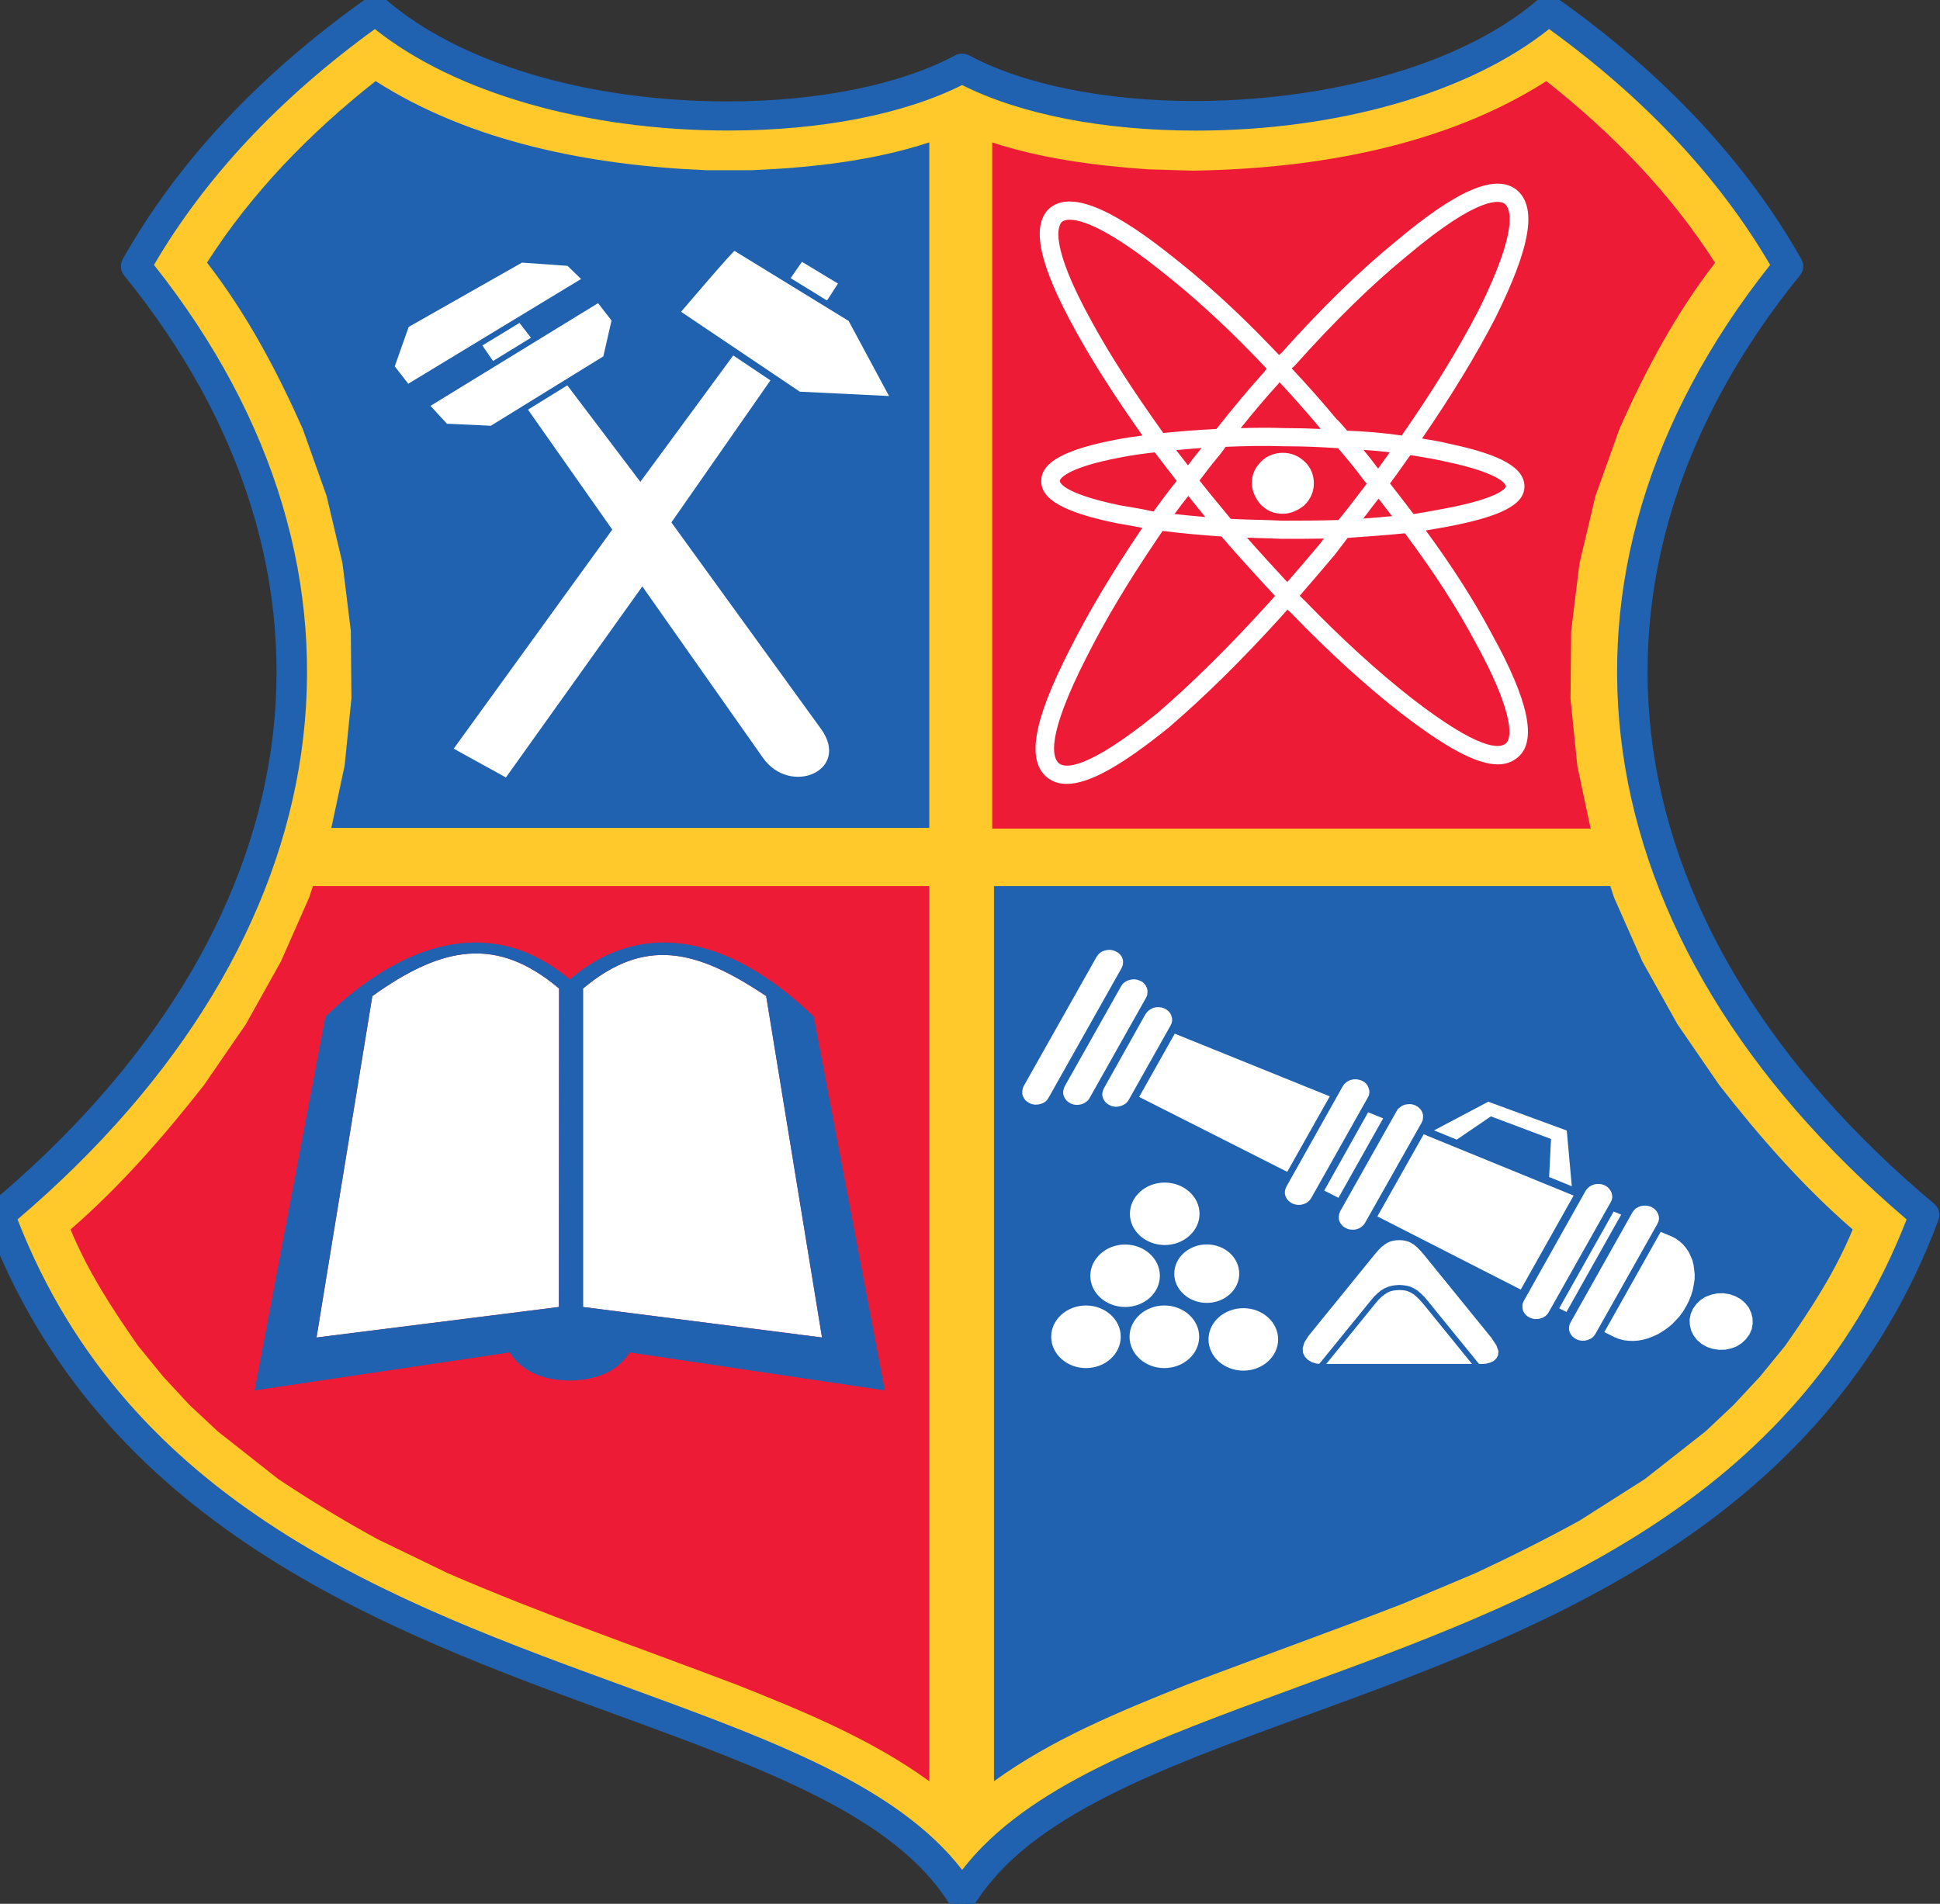
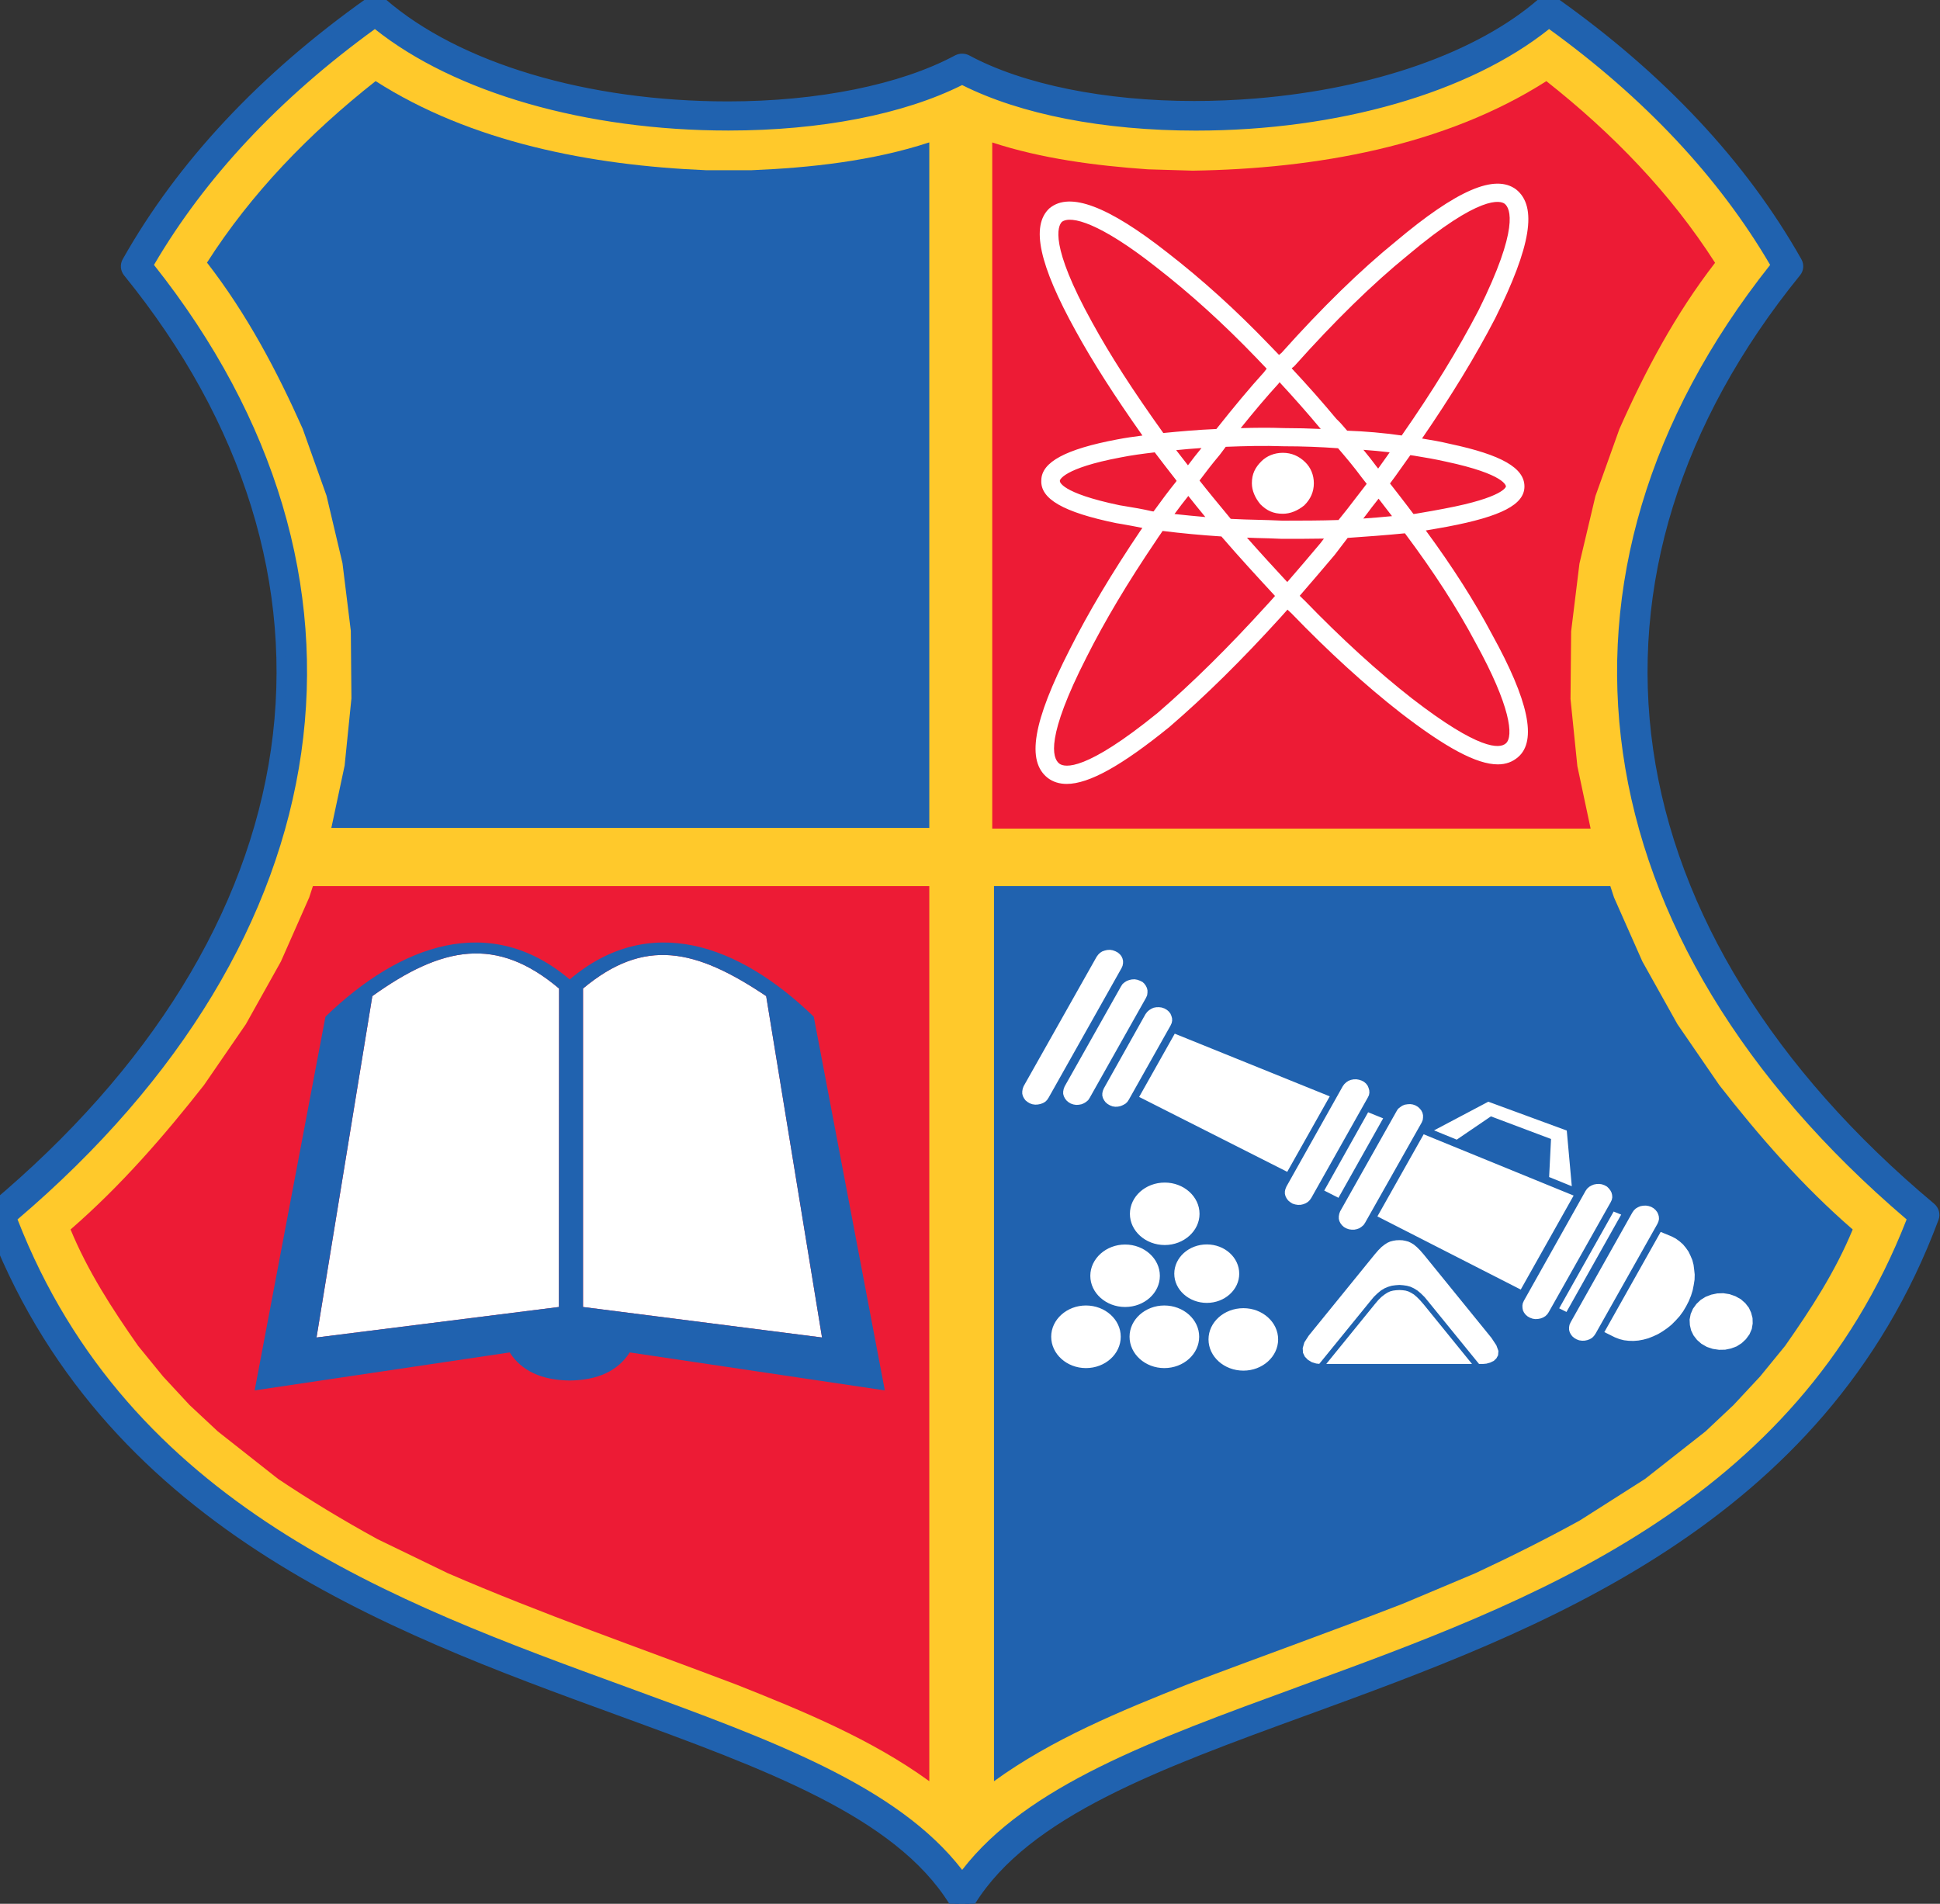
<svg xmlns="http://www.w3.org/2000/svg" width="54" height="53" viewBox="0 0 54 53" fill="none">
  <rect x="0" y="0" width="54" height="53" fill="#333333" stroke="none" />
  <path fill-rule="evenodd" clip-rule="evenodd" d="M26.623 52.879C25.065 50.381 21.433 49.055 17.227 47.52C14.037 46.356 10.42 45.036 7.277 42.982C3.661 40.619 1.222 37.643 -0.179 33.886L-0.224 33.767L-0.126 33.685C9.059 26.002 10.501 15.978 3.64 7.527L3.563 7.432L3.623 7.325C5.132 4.649 7.394 2.231 10.345 0.139L10.464 0.054L10.575 0.15C12.629 1.933 16.357 3.041 20.304 3.041C22.833 3.041 25.162 2.568 26.692 1.744L26.781 1.696L26.869 1.744C28.398 2.568 30.725 3.041 33.254 3.041C37.201 3.041 40.927 1.933 42.978 0.15L43.089 0.054L43.208 0.138C46.159 2.228 48.423 4.645 49.935 7.325L49.995 7.432L49.918 7.527C43.056 15.978 44.499 26.001 53.684 33.685L53.782 33.767L53.737 33.886C52.337 37.643 49.898 40.618 46.281 42.982C43.139 45.036 39.523 46.356 36.332 47.52C32.127 49.055 28.495 50.381 26.938 52.879L26.781 53.131L26.623 52.879Z" fill="#FFC92B" />
  <path d="M26.781 53.074C26.678 53.074 26.581 53.021 26.529 52.936C24.991 50.469 21.376 49.15 17.189 47.623C10.813 45.296 2.876 42.4 -0.285 33.923C-0.327 33.809 -0.293 33.683 -0.198 33.602C8.936 25.959 10.373 15.993 3.552 7.593C3.477 7.501 3.467 7.376 3.524 7.273C5.043 4.582 7.316 2.151 10.28 0.05C10.331 0.014 10.391 -0.005 10.453 -0.005C10.525 -0.005 10.595 0.021 10.648 0.067C12.723 1.869 16.318 2.944 20.263 2.944C22.787 2.944 25.111 2.472 26.64 1.65C26.684 1.627 26.733 1.615 26.781 1.615C26.831 1.615 26.879 1.627 26.922 1.65C28.435 2.466 30.738 2.933 33.239 2.933C33.811 2.933 34.394 2.909 34.972 2.861C38.285 2.586 41.177 1.568 42.905 0.067C42.958 0.021 43.027 -0.005 43.099 -0.005C43.161 -0.005 43.22 0.013 43.271 0.048C46.234 2.146 48.508 4.576 50.032 7.273C50.092 7.375 50.081 7.502 50.003 7.595C43.185 15.994 44.622 25.96 53.755 33.602C53.851 33.685 53.885 33.811 53.841 33.924C50.681 42.4 42.747 45.296 36.371 47.622C32.186 49.149 28.571 50.468 27.034 52.937C26.978 53.024 26.884 53.074 26.781 53.074ZM0.342 33.912C3.452 41.991 10.857 44.693 17.393 47.077L17.409 47.083C21.494 48.575 25.032 49.868 26.781 52.261C28.528 49.868 32.065 48.576 36.148 47.084L36.167 47.077C42.702 44.693 50.105 41.991 53.216 33.912C44.019 26.118 42.567 15.967 49.42 7.386C47.973 4.888 45.852 2.624 43.114 0.655C40.925 2.448 37.261 3.515 33.287 3.515C30.745 3.515 28.379 3.048 26.781 2.232C25.184 3.047 22.817 3.513 20.274 3.513H20.272C16.295 3.513 12.63 2.446 10.439 0.655C7.701 2.627 5.582 4.891 4.138 7.386C10.991 15.966 9.539 26.118 0.342 33.912Z" fill="#2062AF" />
  <path d="M43.099 0.116C43.135 0.116 43.17 0.127 43.201 0.148C46.151 2.236 48.411 4.653 49.925 7.332C49.959 7.391 49.953 7.464 49.908 7.517C43.042 15.975 44.486 26.005 53.675 33.694C53.731 33.742 53.752 33.815 53.726 33.881C50.586 42.305 42.68 45.191 36.328 47.509C32.12 49.044 28.486 50.372 26.929 52.873C26.896 52.924 26.841 52.953 26.781 52.953C26.722 52.953 26.665 52.924 26.634 52.873C25.075 50.372 21.441 49.045 17.232 47.509C10.88 45.191 2.972 42.305 -0.169 33.881C-0.194 33.815 -0.174 33.742 -0.118 33.694C9.072 26.005 10.516 15.976 3.648 7.517C3.605 7.464 3.599 7.391 3.632 7.332C5.141 4.657 7.402 2.24 10.352 0.148C10.382 0.127 10.418 0.116 10.453 0.116C10.494 0.116 10.535 0.13 10.567 0.158C12.846 2.137 16.693 3.065 20.263 3.065C22.75 3.065 25.102 2.615 26.699 1.756C26.725 1.743 26.753 1.736 26.781 1.736C26.809 1.736 26.838 1.743 26.863 1.756C28.419 2.595 30.723 3.054 33.24 3.054C33.812 3.054 34.394 3.031 34.982 2.982C38.323 2.705 41.239 1.676 42.987 0.158C43.018 0.13 43.059 0.116 43.099 0.116ZM33.287 3.394C30.784 3.394 28.414 2.948 26.782 2.095C25.149 2.946 22.778 3.392 20.274 3.392C16.67 3.392 12.792 2.469 10.445 0.502C7.625 2.518 5.455 4.839 3.99 7.397C10.882 15.965 9.43 26.093 0.196 33.875C3.309 42.067 10.767 44.789 17.351 47.191C21.496 48.705 25.091 50.016 26.782 52.473C28.471 50.016 32.065 48.705 36.21 47.191C42.793 44.788 50.25 42.066 53.362 33.875C44.129 26.093 42.677 15.965 49.568 7.397C48.1 4.836 45.929 2.515 43.109 0.502C40.762 2.47 36.888 3.394 33.287 3.394ZM43.099 -0.126C42.997 -0.126 42.899 -0.089 42.823 -0.023C41.115 1.46 38.249 2.468 34.961 2.741C34.387 2.788 33.808 2.812 33.24 2.812C30.758 2.812 28.477 2.35 26.982 1.544C26.921 1.511 26.852 1.494 26.781 1.494C26.712 1.494 26.644 1.511 26.583 1.543C25.07 2.357 22.767 2.823 20.263 2.823C16.347 2.823 12.783 1.759 10.73 -0.023C10.654 -0.09 10.555 -0.126 10.453 -0.126C10.365 -0.126 10.28 -0.099 10.209 -0.049C7.229 2.064 4.944 4.507 3.417 7.214C3.335 7.36 3.35 7.538 3.455 7.668C6.782 11.765 8.195 16.327 7.543 20.86C6.889 25.401 4.185 29.776 -0.277 33.51C-0.412 33.625 -0.46 33.803 -0.4 33.964C2.78 42.494 10.746 45.401 17.147 47.736C21.311 49.256 24.908 50.568 26.424 53C26.498 53.12 26.635 53.195 26.781 53.195C26.926 53.195 27.059 53.124 27.137 53.004C28.654 50.567 32.25 49.255 36.414 47.736C42.813 45.4 50.778 42.494 53.957 33.964C54.019 33.807 53.972 33.628 53.838 33.512C49.373 29.776 46.669 25.402 46.015 20.86C45.362 16.326 46.775 11.765 50.1 7.669C50.209 7.54 50.224 7.359 50.138 7.211C48.607 4.502 46.321 2.058 43.345 -0.049C43.27 -0.1 43.186 -0.126 43.099 -0.126ZM33.287 3.636C37.245 3.636 40.9 2.582 43.119 0.809C45.779 2.735 47.849 4.943 49.272 7.375C42.448 15.979 43.899 26.134 53.071 33.948C49.962 41.914 42.613 44.596 36.124 46.963L36.105 46.971C32.079 48.442 28.581 49.72 26.782 52.057C24.979 49.719 21.48 48.441 17.452 46.97L17.436 46.964C10.947 44.596 3.597 41.914 0.488 33.948C9.659 26.134 11.111 15.978 4.286 7.375C5.707 4.947 7.774 2.739 10.435 0.809C12.655 2.581 16.313 3.634 20.274 3.634C22.844 3.634 25.148 3.185 26.781 2.368C28.414 3.187 30.718 3.636 33.287 3.636Z" fill="#2062AF" />
  <path fill-rule="evenodd" clip-rule="evenodd" d="M20.913 4.739H19.66C16.447 4.605 13.111 3.959 10.455 2.258C8.598 3.723 6.991 5.386 5.762 7.311C6.873 8.745 7.708 10.324 8.426 11.938L9.089 13.8L9.533 15.679L9.765 17.562L9.782 19.443L9.593 21.312L9.223 23.049H25.867V3.964C24.292 4.481 22.558 4.672 20.913 4.739Z" fill="#2062AF" />
  <path fill-rule="evenodd" clip-rule="evenodd" d="M27.668 49.588C29.272 48.422 31.188 47.632 33.065 46.888C35.058 46.131 37.069 45.415 39.058 44.643L41.07 43.796C42.062 43.333 43.022 42.853 43.974 42.329L45.788 41.174L47.471 39.851L48.252 39.116L48.992 38.321L49.688 37.469C50.417 36.431 51.094 35.385 51.57 34.228C50.172 33.016 48.965 31.63 47.855 30.207L46.692 28.514L45.716 26.768L44.926 24.984L44.823 24.668H27.668V49.588Z" fill="#2062AF" />
  <path d="M43.043 2.259C40.215 4.066 36.608 4.702 33.198 4.751L31.949 4.714C30.502 4.612 28.997 4.419 27.619 3.966V23.068H44.275L43.906 21.33L43.715 19.458L43.733 17.575L43.964 15.69L44.409 13.81L45.075 11.947C45.792 10.329 46.63 8.751 47.739 7.316C46.508 5.391 44.898 3.723 43.043 2.259Z" fill="#ED1B35" />
  <path fill-rule="evenodd" clip-rule="evenodd" d="M25.867 24.668H8.71L8.607 24.984L7.819 26.768L6.843 28.514L5.679 30.207C4.564 31.629 3.359 33.016 1.964 34.228C2.442 35.385 3.117 36.431 3.845 37.469L4.54 38.321L5.277 39.116L6.063 39.85L7.743 41.174C8.647 41.778 9.545 42.321 10.507 42.849L12.462 43.796C15.088 44.933 17.787 45.87 20.47 46.888C22.348 47.631 24.263 48.422 25.867 49.588V24.668Z" fill="#ED1B35" />
-   <path fill-rule="evenodd" clip-rule="evenodd" d="M23.02 8.367L22.007 7.743L22.322 7.289L23.325 7.894L23.02 8.367ZM15.797 7.401L14.53 7.311L11.376 9.101L10.988 10.199L11.364 10.683L16.174 7.767L15.797 7.401ZM13.724 10.05L14.778 9.403L14.46 8.99L13.427 9.618L13.724 10.05ZM16.794 9.921L17.022 8.923L16.647 8.44L11.983 11.299L12.44 11.796L13.662 11.853L16.794 9.921ZM18.688 14.544L21.445 10.589L20.41 9.896L17.824 13.414L15.791 10.728L14.697 11.405L17.043 14.744L12.629 20.843L14.082 21.644L17.879 16.325L21.233 21.092C21.995 22.179 23.691 21.451 22.851 20.29L18.688 14.544ZM24.746 11.025L23.622 8.935L20.448 6.987C20.437 6.942 18.958 8.68 18.958 8.68L22.263 10.904L24.746 11.025Z" fill="white" />
  <path d="M31.317 36.386C30.788 36.386 30.349 35.998 30.349 35.518C30.349 35.039 30.788 34.647 31.317 34.647C31.852 34.647 32.285 35.039 32.285 35.518C32.285 35.998 31.852 36.386 31.317 36.386ZM31.206 27.456L29.633 30.248L29.607 30.318L29.594 30.388V30.453L29.612 30.518L29.643 30.58L29.686 30.637L29.742 30.685L29.804 30.722L29.88 30.748L29.956 30.76L30.028 30.756L30.104 30.742L30.171 30.714L30.23 30.678L30.289 30.628L30.332 30.563L31.902 27.774L31.931 27.706L31.94 27.635V27.569L31.925 27.505L31.893 27.441L31.852 27.384L31.801 27.337L31.729 27.302L31.658 27.276L31.585 27.263L31.506 27.267L31.435 27.282L31.365 27.308L31.303 27.347L31.247 27.394L31.206 27.456ZM31.247 26.886L31.26 26.816V26.748L31.244 26.683L31.214 26.619L31.171 26.566L31.116 26.519L31.045 26.481L30.972 26.455L30.899 26.443L30.821 26.447L30.753 26.462L30.679 26.488L30.619 26.527L30.569 26.576L30.524 26.637L28.491 30.243L28.467 30.311L28.455 30.382V30.448L28.471 30.513L28.502 30.573L28.543 30.631L28.601 30.678L28.664 30.716L28.737 30.742L28.815 30.753L28.888 30.749L28.96 30.735L29.032 30.709L29.097 30.671L29.146 30.622L29.189 30.557L31.218 26.952L31.247 26.886ZM31.885 28.233L30.727 30.298L30.698 30.368L30.683 30.437V30.505L30.701 30.57L30.734 30.633L30.775 30.688L30.831 30.735L30.894 30.772L30.969 30.801L31.045 30.812L31.119 30.808L31.193 30.792L31.26 30.764L31.326 30.727L31.379 30.678L31.42 30.616L32.582 28.551L32.614 28.48L32.627 28.414L32.624 28.347L32.605 28.279L32.578 28.217L32.535 28.162L32.481 28.115L32.415 28.076L32.336 28.049L32.263 28.04L32.188 28.041L32.112 28.055L32.05 28.082L31.985 28.123L31.931 28.172L31.885 28.233ZM30.227 36.344C29.696 36.344 29.26 36.736 29.26 37.213C29.26 37.696 29.696 38.087 30.227 38.087C30.763 38.087 31.196 37.696 31.196 37.213C31.196 36.736 30.763 36.344 30.227 36.344ZM37.278 33.793L37.266 33.861V33.93L37.281 33.993L37.312 34.055L37.354 34.11L37.41 34.161L37.475 34.197L37.548 34.223L37.623 34.233H37.699L37.771 34.218L37.841 34.192L37.901 34.151L37.957 34.102L37.998 34.04L39.574 31.249L39.602 31.179L39.61 31.112V31.045L39.594 30.978L39.563 30.916L39.519 30.862L39.469 30.815L39.4 30.774L39.326 30.748L39.254 30.738L39.178 30.742L39.102 30.754L39.033 30.782L38.975 30.822L38.915 30.869L38.874 30.934L37.302 33.725L37.278 33.793ZM36.86 33.145L37.256 33.346L38.5 31.134L38.082 30.965L36.86 33.145ZM41.5 31.079L43.173 31.709L43.12 32.768L43.751 33.024L43.611 31.474L41.427 30.671L39.917 31.469L40.548 31.727L41.5 31.079ZM31.451 33.793C31.451 34.268 31.885 34.661 32.421 34.661C32.953 34.661 33.389 34.268 33.389 33.793C33.389 33.313 32.953 32.922 32.421 32.922C31.885 32.922 31.451 33.313 31.451 33.793ZM35.83 32.623L37.014 30.522L32.699 28.777L31.708 30.538L35.83 32.623ZM32.408 36.344C31.877 36.344 31.441 36.736 31.441 37.213C31.441 37.696 31.877 38.087 32.408 38.087C32.945 38.087 33.379 37.696 33.379 37.213C33.379 36.736 32.945 36.344 32.408 36.344ZM44.865 33.401L44.878 33.333L44.873 33.265L44.856 33.199L44.824 33.139L44.781 33.084L44.73 33.034L44.663 32.997L44.587 32.97L44.514 32.96L44.439 32.963L44.364 32.977L44.296 33.005L44.236 33.04L44.178 33.092L44.135 33.153L42.417 36.213L42.387 36.281L42.376 36.347L42.379 36.417L42.392 36.483L42.422 36.543L42.465 36.599L42.521 36.648L42.587 36.685L42.662 36.712L42.737 36.723L42.81 36.719L42.883 36.705L42.952 36.679L43.016 36.64L43.069 36.589L43.11 36.527L44.833 33.47L44.865 33.401ZM46.164 34.003L46.178 33.937L46.174 33.867L46.156 33.802L46.127 33.742L46.081 33.684L46.026 33.636L45.962 33.599L45.888 33.575L45.814 33.563L45.738 33.566L45.663 33.579L45.596 33.607L45.533 33.644L45.481 33.693L45.436 33.757L43.718 36.813L43.687 36.882L43.675 36.951V37.02L43.692 37.085L43.722 37.145L43.764 37.201L43.823 37.251L43.886 37.287L43.957 37.314L44.039 37.325L44.11 37.323L44.182 37.308L44.253 37.282L44.317 37.244L44.368 37.192L44.412 37.129L46.135 34.071L46.164 34.003ZM44.916 33.729L43.4 36.423L43.603 36.524L45.126 33.814L44.916 33.729ZM34.494 35.46C34.494 35.009 34.091 34.644 33.592 34.644C33.093 34.644 32.686 35.009 32.686 35.46C32.686 35.905 33.093 36.272 33.592 36.272C34.091 36.272 34.494 35.905 34.494 35.46ZM48.782 36.694L48.742 36.543L48.68 36.407L48.58 36.279L48.456 36.17L48.303 36.085L48.141 36.029L47.968 36.002L47.799 36.008L47.632 36.043L47.477 36.102L47.34 36.187L47.221 36.3L47.124 36.434L47.06 36.582L47.03 36.737L47.038 36.891L47.072 37.038L47.14 37.178L47.237 37.303L47.359 37.41L47.512 37.498L47.675 37.552L47.849 37.578L48.021 37.575L48.183 37.541L48.339 37.483L48.481 37.392L48.596 37.284L48.696 37.148L48.761 36.998L48.786 36.847L48.782 36.694ZM47.115 35.924L47.145 35.773L47.168 35.628L47.172 35.483L47.157 35.344L47.14 35.21L47.106 35.079L47.055 34.959L47 34.844L46.925 34.737L46.846 34.642L46.751 34.558L46.646 34.482L46.529 34.421L46.225 34.296L44.657 37.085L44.949 37.23L45.075 37.279L45.204 37.312L45.334 37.327L45.466 37.331L45.605 37.32L45.741 37.295L45.879 37.258L46.017 37.203L46.153 37.14L46.28 37.064L46.41 36.974L46.529 36.877L46.642 36.763L46.751 36.643L46.849 36.509L46.933 36.368L47.008 36.222L47.069 36.072L47.115 35.924ZM36.342 33.5L36.407 33.46L36.458 33.41L36.501 33.348L38.072 30.557L38.105 30.489L38.117 30.421L38.113 30.352L38.094 30.286L38.068 30.225L38.025 30.168L37.97 30.12L37.901 30.083L37.827 30.059L37.755 30.047L37.677 30.049L37.604 30.063L37.536 30.089L37.475 30.129L37.418 30.182L37.375 30.242L35.809 33.031L35.779 33.104L35.765 33.168V33.236L35.783 33.304L35.814 33.364L35.856 33.42L35.911 33.466L35.977 33.508L36.054 33.532L36.126 33.543L36.202 33.542L36.274 33.526L36.342 33.5ZM39.628 31.578L38.34 33.864L42.33 35.901L43.802 33.284L39.628 31.578ZM34.611 36.419C34.073 36.419 33.639 36.809 33.639 37.288C33.639 37.768 34.073 38.158 34.611 38.158C35.142 38.158 35.577 37.768 35.577 37.288C35.577 36.809 35.142 36.419 34.611 36.419ZM39.532 36.203L39.438 36.108L39.356 36.038L39.275 35.989L39.202 35.953L39.124 35.93L39.041 35.919L38.954 35.914L38.861 35.919L38.776 35.93L38.696 35.951L38.62 35.986L38.543 36.036L38.456 36.103L38.367 36.19L38.27 36.305L36.916 37.972H40.974L39.632 36.318L39.532 36.203ZM41.514 37.245L39.632 34.927L39.532 34.812L39.438 34.718L39.356 34.649L39.275 34.6L39.202 34.566L39.124 34.545L39.041 34.529L38.954 34.525L38.861 34.529L38.776 34.543L38.696 34.564L38.62 34.598L38.543 34.647L38.456 34.715L38.367 34.804L38.27 34.916L36.428 37.184L36.307 37.371L36.261 37.53L36.269 37.662L36.321 37.77L36.407 37.858L36.515 37.923L36.636 37.96L36.722 37.969L38.143 36.222L38.243 36.102L38.345 36.004L38.442 35.924L38.543 35.864L38.642 35.823L38.742 35.794L38.844 35.78L38.954 35.772L39.055 35.78L39.16 35.795L39.262 35.823L39.356 35.867L39.456 35.929L39.55 36.008L39.653 36.109L39.755 36.233L41.169 37.972H41.277L41.376 37.963L41.48 37.934L41.578 37.887L41.651 37.818L41.699 37.731L41.709 37.61L41.651 37.452L41.514 37.245Z" fill="white" />
  <path fill-rule="evenodd" clip-rule="evenodd" d="M15.557 36.386L8.811 37.235L10.364 27.731C12.306 26.34 13.818 26.048 15.562 27.52L15.557 36.386ZM16.229 36.386V27.52C17.933 26.097 19.355 26.407 21.327 27.731L22.881 37.235L16.229 36.386Z" fill="white" />
  <path fill-rule="evenodd" clip-rule="evenodd" d="M22.651 28.304C20.569 26.289 18.072 25.39 15.858 27.267C13.64 25.39 11.143 26.289 9.059 28.304L7.088 38.708L14.187 37.651C14.515 38.165 15.076 38.423 15.858 38.433C16.643 38.423 17.198 38.165 17.529 37.651L24.629 38.708L22.651 28.304ZM15.557 36.386L8.81 37.235L10.364 27.731C12.306 26.34 13.818 26.048 15.561 27.52L15.557 36.386ZM16.228 36.386V27.52C17.933 26.097 19.355 26.407 21.326 27.731L22.881 37.235L16.228 36.386Z" fill="#2062AF" />
  <path d="M35.084 14.04C34.937 13.864 34.846 13.66 34.846 13.454C34.846 13.192 34.937 13.016 35.113 12.84C35.262 12.693 35.471 12.606 35.708 12.606C35.946 12.606 36.154 12.693 36.333 12.869C36.483 13.016 36.571 13.221 36.571 13.454C36.571 13.688 36.483 13.893 36.304 14.069C36.125 14.216 35.917 14.303 35.708 14.303C35.441 14.303 35.262 14.216 35.084 14.04ZM41.529 17.658C42.548 19.5 42.787 20.621 42.256 21.077C42.104 21.209 41.919 21.28 41.692 21.28C41.104 21.28 40.243 20.815 38.984 19.844C38.01 19.084 36.987 18.152 35.942 17.069L35.925 17.054C35.894 17.026 35.865 16.999 35.837 16.972C35.774 17.043 35.707 17.118 35.645 17.187C34.561 18.381 33.548 19.38 32.551 20.238C31.23 21.311 30.314 21.824 29.692 21.824C29.488 21.824 29.315 21.769 29.17 21.662C28.562 21.195 28.75 20.09 29.779 18.075C30.297 17.047 30.942 15.963 31.752 14.762C31.768 14.739 31.783 14.719 31.798 14.697C31.6 14.656 31.402 14.621 31.21 14.587L31.071 14.564C29.593 14.259 28.952 13.889 28.985 13.366C28.994 12.863 29.666 12.503 31.094 12.234C31.321 12.19 31.559 12.156 31.8 12.125C31.013 11.009 30.418 10.079 29.945 9.217C28.924 7.372 28.689 6.287 29.208 5.802C29.212 5.798 29.217 5.794 29.222 5.791C29.781 5.335 30.851 5.74 32.491 7.029C33.472 7.79 34.4 8.631 35.328 9.597C35.421 9.692 35.51 9.786 35.603 9.882C35.622 9.863 35.645 9.842 35.672 9.823C36.799 8.562 37.869 7.518 38.853 6.72C40.548 5.292 41.613 4.832 42.203 5.275C42.797 5.754 42.614 6.856 41.621 8.857C41.074 9.915 40.386 11.038 39.582 12.208C39.853 12.251 40.1 12.295 40.363 12.358C41.793 12.661 42.433 13.027 42.433 13.543C42.433 14.044 41.794 14.377 40.296 14.661C40.105 14.697 39.897 14.732 39.687 14.768C40.432 15.78 41.05 16.751 41.529 17.658ZM39.257 12.671C39.172 12.793 39.085 12.913 38.998 13.035C38.898 13.179 38.796 13.319 38.691 13.46C38.868 13.685 39.041 13.91 39.209 14.13L39.224 14.151C39.265 14.206 39.303 14.257 39.344 14.309C39.358 14.307 39.374 14.306 39.388 14.305L39.488 14.288C39.733 14.246 39.977 14.205 40.199 14.161C41.87 13.847 41.918 13.546 41.918 13.543C41.918 13.529 41.9 13.203 40.25 12.852C39.95 12.784 39.677 12.737 39.356 12.685C39.355 12.685 39.355 12.685 39.354 12.685C39.32 12.68 39.289 12.676 39.257 12.671ZM36.751 15.126L36.852 14.994C36.473 15.001 36.085 15.001 35.681 15.001C35.433 14.989 35.205 14.983 34.98 14.978C34.888 14.975 34.799 14.971 34.709 14.968C35.088 15.399 35.464 15.807 35.831 16.204C36.136 15.853 36.448 15.487 36.751 15.126ZM35.577 10.692C35.255 11.044 34.918 11.442 34.535 11.919C34.933 11.907 35.332 11.903 35.747 11.918H35.753C36.094 11.918 36.435 11.927 36.763 11.942C36.397 11.503 36.013 11.069 35.616 10.64C35.611 10.649 35.605 10.656 35.6 10.664C35.596 10.669 35.593 10.673 35.589 10.678C35.585 10.683 35.581 10.688 35.577 10.692ZM38.576 12.744C38.612 12.692 38.646 12.642 38.682 12.592C38.435 12.564 38.192 12.539 37.951 12.523C38.075 12.673 38.2 12.83 38.32 12.993C38.334 13.01 38.347 13.028 38.361 13.045C38.431 12.948 38.502 12.848 38.571 12.75C38.573 12.748 38.574 12.746 38.575 12.744C38.575 12.744 38.576 12.744 38.576 12.744ZM33.444 12.473C33.201 12.489 32.969 12.508 32.739 12.532C32.846 12.668 32.953 12.809 33.067 12.954C33.186 12.793 33.313 12.632 33.444 12.473ZM33.077 13.807C32.955 13.958 32.828 14.126 32.692 14.31C32.973 14.341 33.261 14.368 33.551 14.394C33.387 14.195 33.229 14 33.077 13.807ZM34.257 14.444C34.274 14.446 34.29 14.447 34.307 14.447C34.535 14.46 34.762 14.465 34.994 14.471C35.222 14.477 35.455 14.483 35.694 14.495C36.234 14.494 36.755 14.494 37.257 14.477C37.416 14.283 37.586 14.067 37.768 13.825C37.769 13.824 37.77 13.823 37.771 13.821V13.821C37.772 13.82 37.772 13.82 37.773 13.819C37.858 13.708 37.951 13.591 38.042 13.469C38 13.416 37.959 13.363 37.916 13.308C37.914 13.306 37.912 13.304 37.91 13.301C37.908 13.298 37.906 13.296 37.904 13.293C37.695 13.008 37.464 12.734 37.245 12.479C36.774 12.444 36.261 12.424 35.737 12.424C35.18 12.404 34.65 12.418 34.118 12.439C34.098 12.467 34.077 12.494 34.057 12.522C34.02 12.572 33.985 12.62 33.951 12.663C33.951 12.663 33.95 12.664 33.95 12.664H33.95L33.95 12.665C33.949 12.666 33.947 12.667 33.946 12.669C33.75 12.902 33.565 13.141 33.389 13.378C33.628 13.683 33.887 13.995 34.154 14.318L34.257 14.444ZM37.947 14.436C38.216 14.417 38.483 14.395 38.747 14.369C38.623 14.21 38.5 14.047 38.373 13.883C38.309 13.966 38.243 14.049 38.182 14.126C38.102 14.236 38.023 14.337 37.947 14.436ZM35.955 10.255C36.387 10.717 36.805 11.189 37.201 11.665C37.296 11.752 37.384 11.856 37.472 11.959C37.48 11.969 37.49 11.98 37.499 11.99C38.004 12.008 38.497 12.05 39.016 12.124C39.871 10.9 40.591 9.726 41.16 8.63C42.291 6.35 42.042 5.801 41.883 5.673C41.765 5.584 41.201 5.409 39.186 7.106C38.211 7.899 37.152 8.933 36.035 10.185C36.017 10.205 35.995 10.223 35.97 10.239C35.966 10.243 35.963 10.247 35.96 10.25C35.958 10.252 35.957 10.253 35.955 10.255ZM30.399 8.973C30.894 9.877 31.524 10.858 32.381 12.055C32.838 12.01 33.326 11.966 33.858 11.943C34.359 11.311 34.783 10.803 35.184 10.361C35.209 10.327 35.233 10.295 35.258 10.264C35.159 10.158 35.058 10.055 34.958 9.95C34.957 9.949 34.956 9.949 34.955 9.947C34.042 8.999 33.133 8.174 32.17 7.427C30.628 6.214 29.811 5.986 29.557 6.177C29.445 6.294 29.207 6.821 30.399 8.973ZM31.296 14.088C31.547 14.129 31.805 14.172 32.07 14.234C32.083 14.236 32.096 14.237 32.109 14.239C32.332 13.929 32.541 13.651 32.731 13.416C32.737 13.406 32.744 13.396 32.751 13.387C32.739 13.371 32.727 13.355 32.715 13.337C32.512 13.078 32.325 12.834 32.142 12.593C31.812 12.632 31.491 12.674 31.195 12.734C29.574 13.038 29.502 13.373 29.502 13.376C29.502 13.382 29.502 13.389 29.502 13.395C29.501 13.398 29.496 13.718 31.169 14.067L31.296 14.088ZM35.261 16.846C35.337 16.765 35.414 16.678 35.49 16.591L35.469 16.568C34.995 16.055 34.504 15.522 34.004 14.942C34.003 14.941 34.002 14.94 34.002 14.939V14.938C34.001 14.938 34.001 14.937 34 14.937L33.998 14.935C33.435 14.898 32.894 14.848 32.361 14.781C32.341 14.813 32.321 14.843 32.3 14.872C32.263 14.924 32.225 14.977 32.188 15.037C32.187 15.038 32.187 15.038 32.187 15.039V15.039C32.185 15.041 32.184 15.042 32.184 15.043C31.384 16.224 30.749 17.291 30.241 18.302C29.113 20.514 29.284 21.104 29.487 21.259C29.641 21.374 30.219 21.474 32.218 19.851C33.192 19.011 34.19 18.026 35.259 16.848C35.26 16.847 35.26 16.846 35.261 16.846ZM41.074 17.896C40.569 16.942 39.908 15.918 39.106 14.847C38.595 14.898 38.046 14.938 37.512 14.975L37.161 15.435C37.16 15.438 37.158 15.44 37.156 15.442H37.156V15.442C37.155 15.444 37.153 15.446 37.151 15.448C36.831 15.826 36.502 16.213 36.178 16.586C36.21 16.617 36.24 16.649 36.274 16.681L36.306 16.71C37.345 17.784 38.35 18.7 39.303 19.445C41.171 20.889 41.742 20.849 41.915 20.696C42.137 20.505 42.046 19.658 41.074 17.896Z" fill="white" />
</svg>